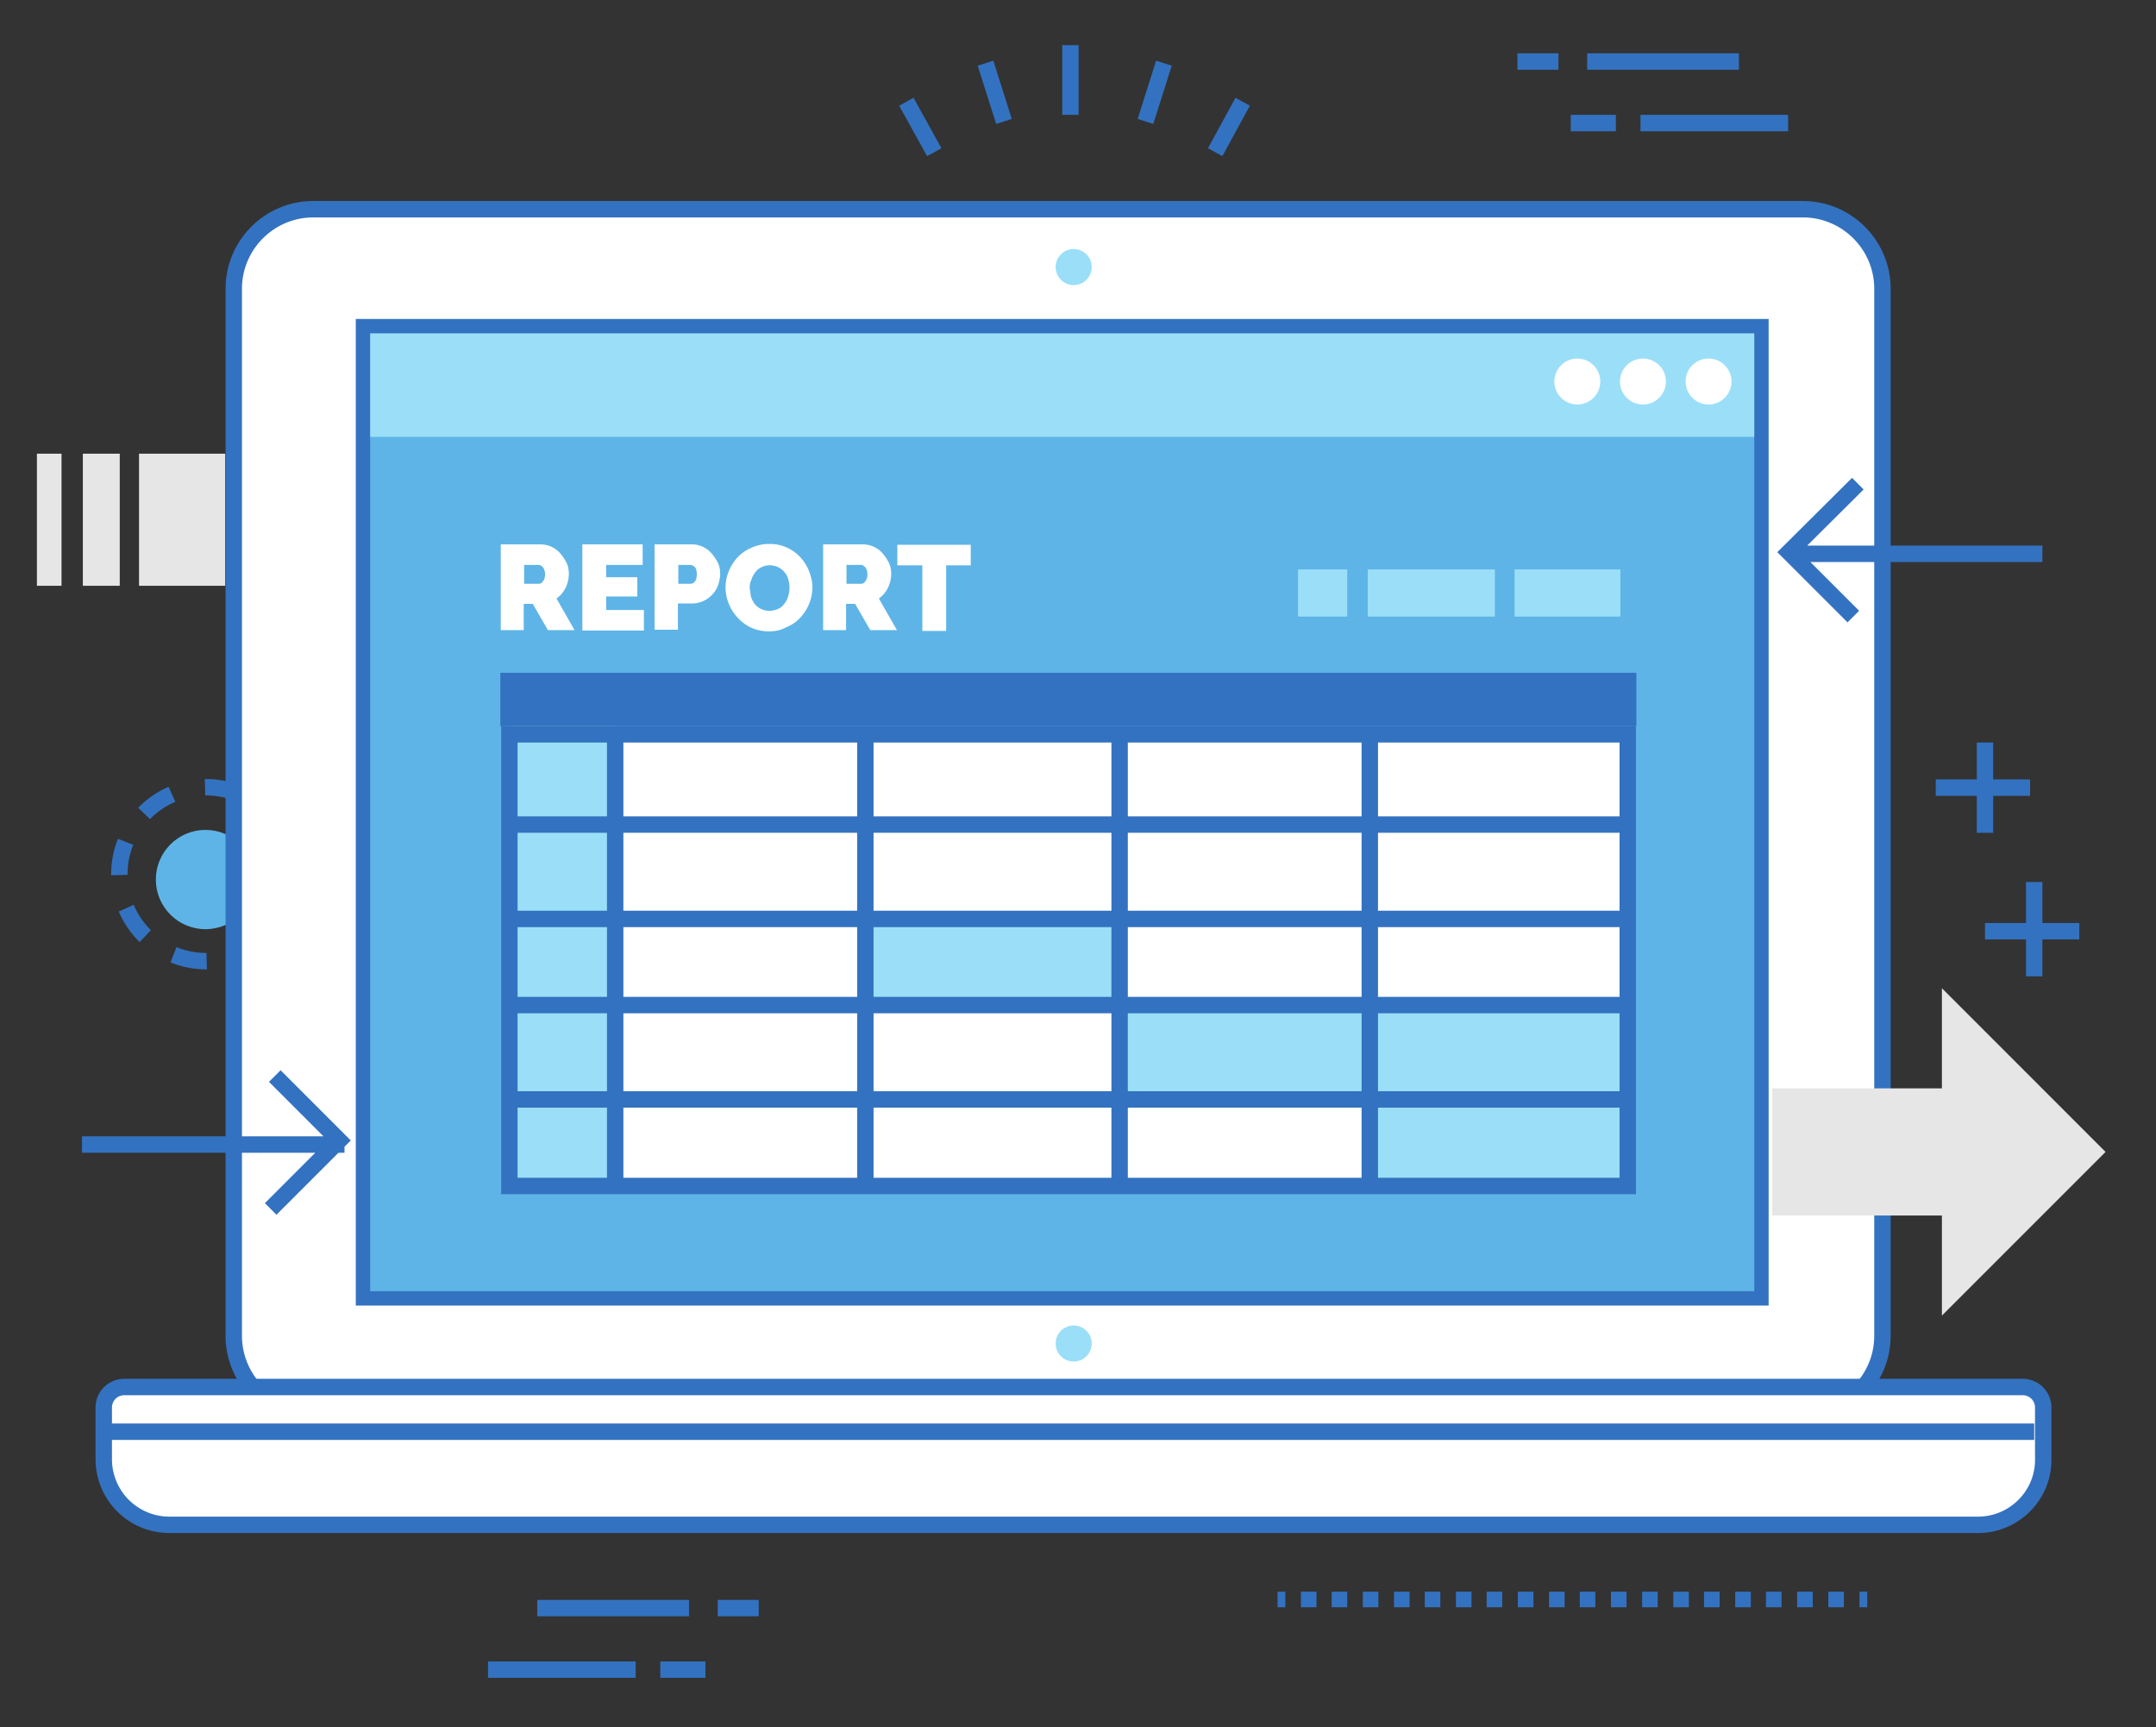
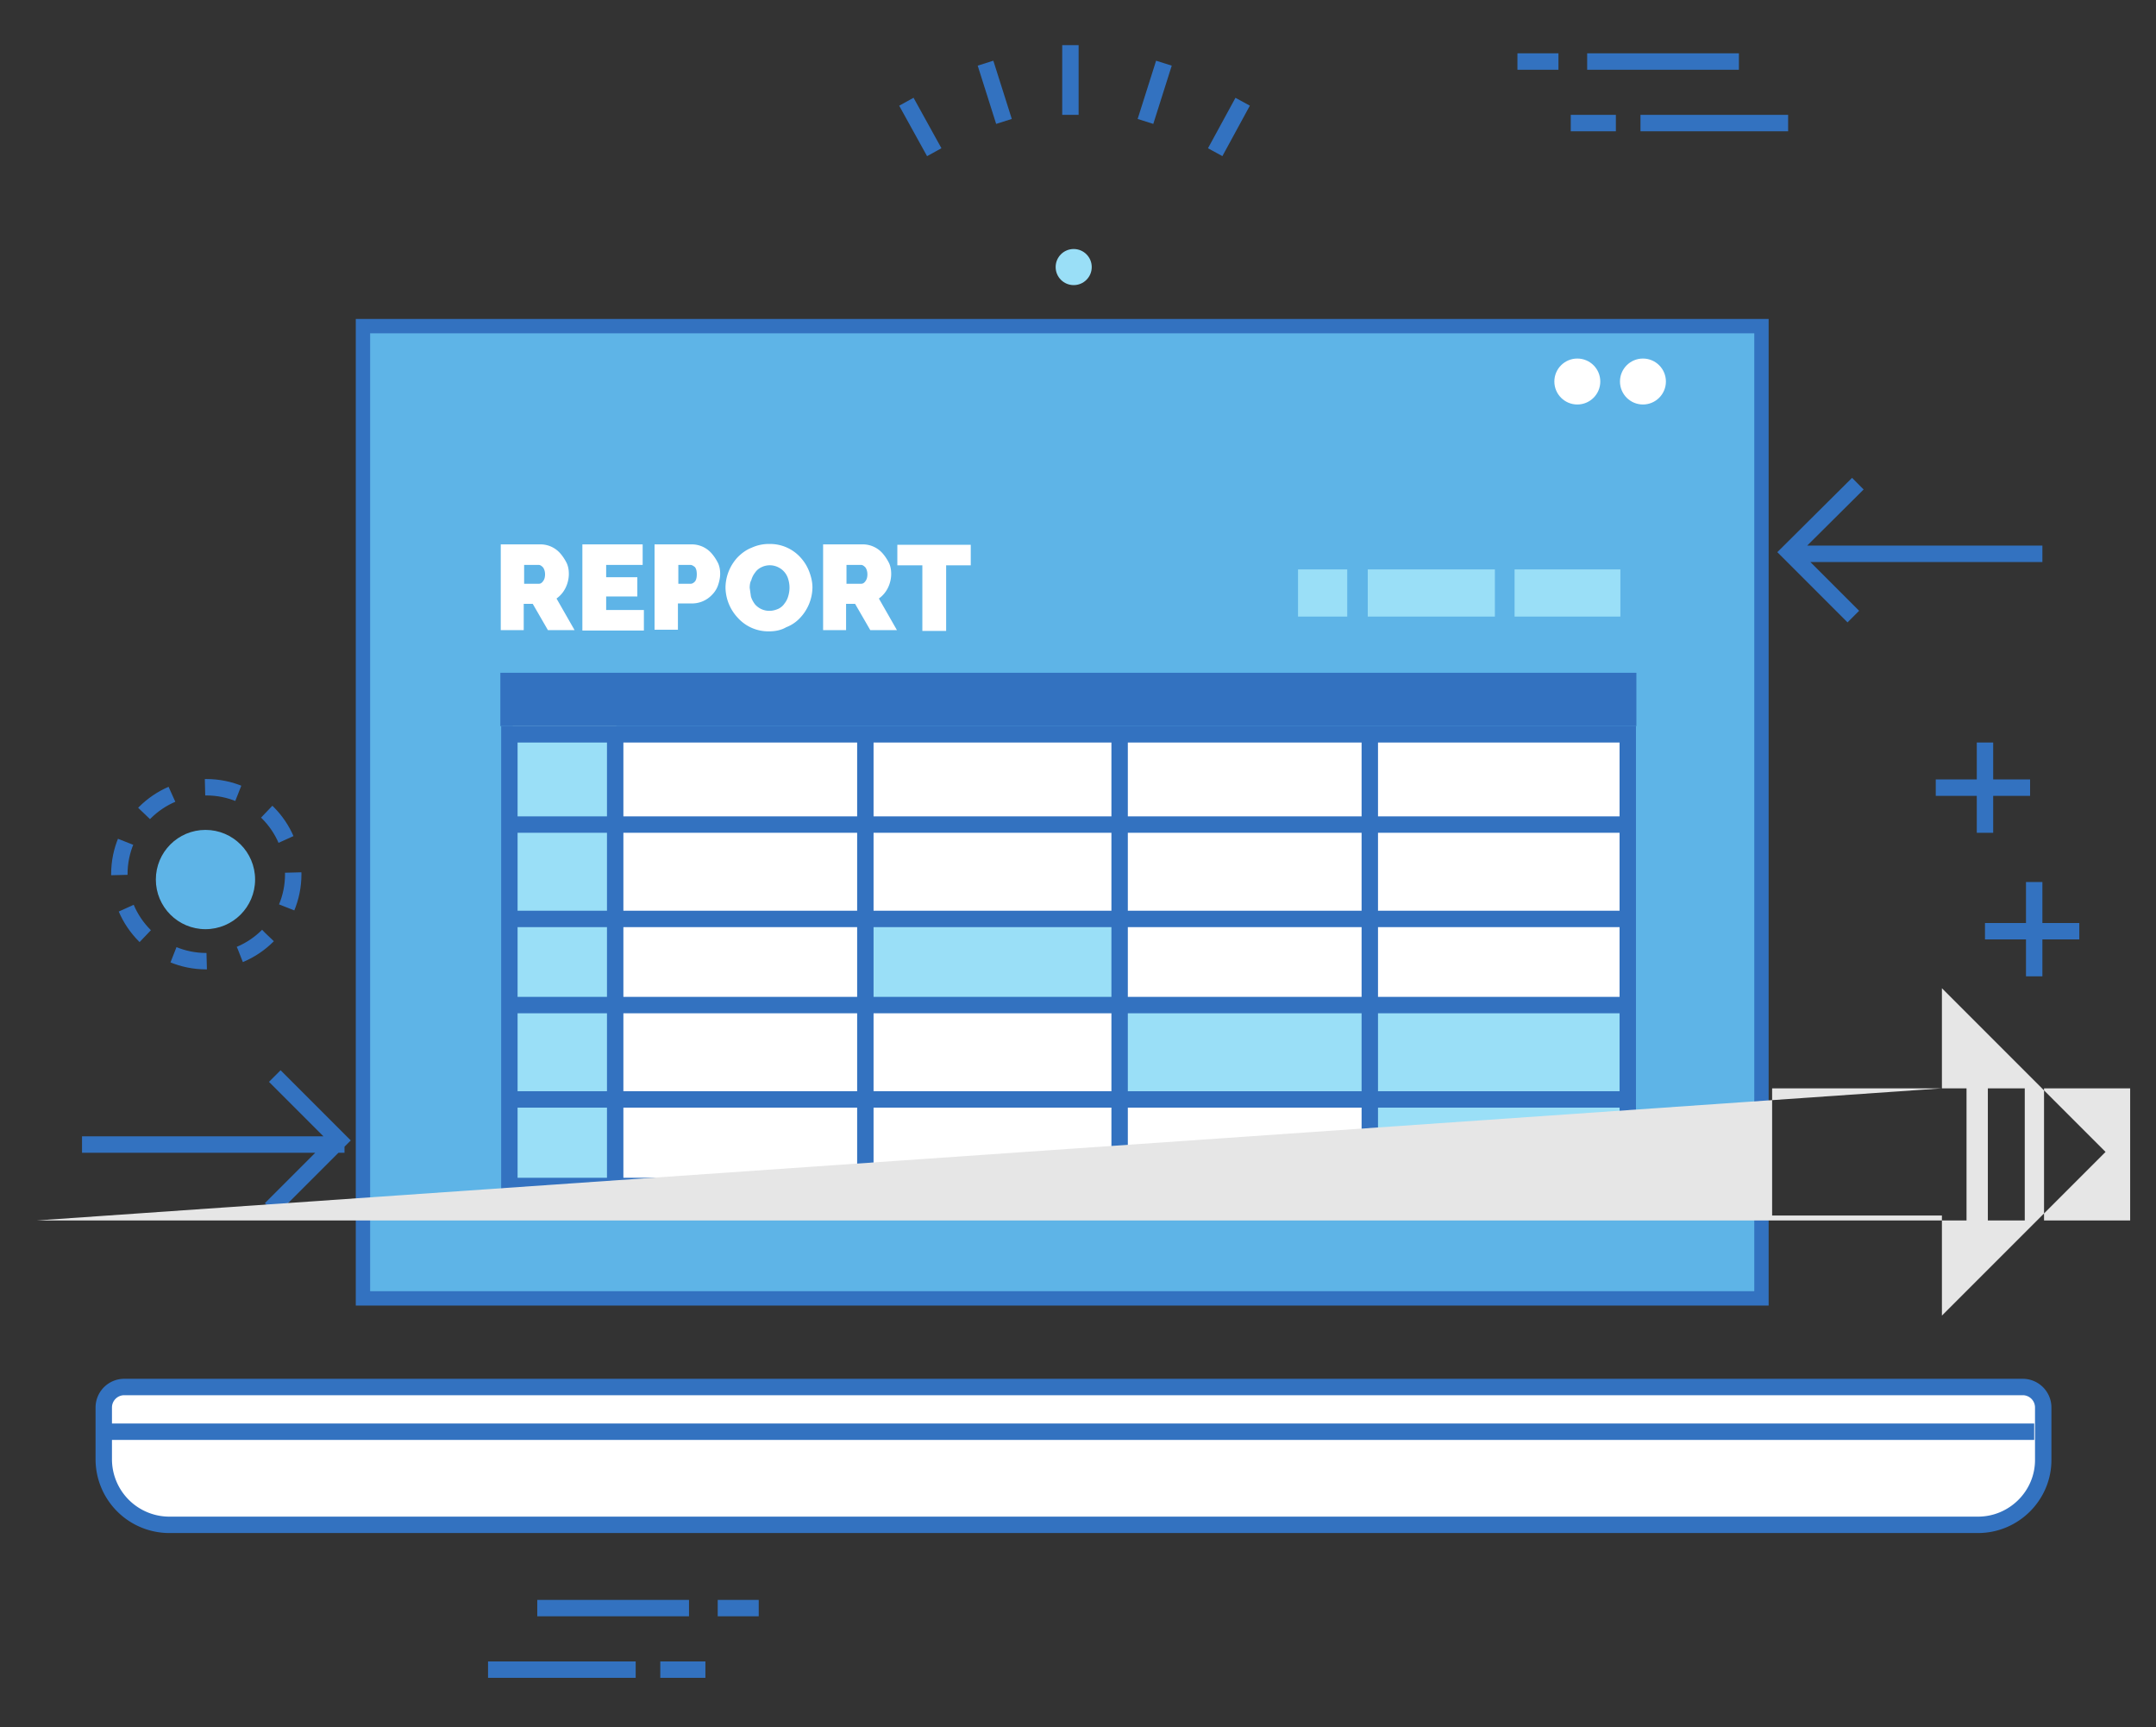
<svg xmlns="http://www.w3.org/2000/svg" version="1" viewBox="0 0 525.7 421">
  <rect x="0" y="0" width="525.7" height="421" fill="#333333" stroke="none" />
  <circle cx="50.1" cy="214.4" r="12.1" fill="#5EB4E7" />
  <circle cx="50.3" cy="213.1" r="21.2" fill="none" stroke="#3372C0" stroke-dasharray="8.3 8.3" stroke-miterlimit="10" stroke-width="4" />
-   <path fill="#FFF" stroke="#3372C0" stroke-miterlimit="10" stroke-width="4" d="M459 325.6c0 10.7-8.7 19.4-19.4 19.4H76.4A19.4 19.4 0 0 1 57 325.6V70.4C57 59.7 65.7 51 76.4 51h363.2c10.7 0 19.4 8.7 19.4 19.4v255.2z" />
  <circle cx="261.8" cy="65.1" r="4.4" fill="#9ADFF7" />
-   <circle cx="261.8" cy="327.5" r="4.4" fill="#9ADFF7" />
  <path fill="#FFF" stroke="#3372C0" stroke-miterlimit="10" stroke-width="4" d="M482.3 371.7h-441a16 16 0 0 1-16-16v-12.6a5 5 0 0 1 5-5h462.9a5 5 0 0 1 5 5v12.6c.1 8.8-7.1 16-15.9 16z" />
  <path fill="#5EB4E7" d="M89 80.3h340.6v236.2H89z" />
-   <path fill="#9ADFF7" d="M89 80.3h340.6v26.2H89z" />
  <g fill="#FFF">
    <circle cx="384.6" cy="93" r="5.6" />
    <circle cx="400.6" cy="93" r="5.6" />
-     <circle cx="416.6" cy="93" r="5.6" />
  </g>
  <path fill="none" stroke="#3372C0" stroke-miterlimit="10" stroke-width="4" d="M27 349h469" />
  <path fill="#FFF" d="M125.3 178H396v111H125.3z" />
  <path fill="#9ADFF7" d="M125 173h25.3v115.5H125zm87 51.3h59.5v20.8H212zm62.3 21.4h60.4v20.8h-60.4z" />
  <path fill="#9ADFF7" d="M334 245h61.3v43.8H334z" />
  <path fill="none" stroke="#3372C0" stroke-miterlimit="10" stroke-width="13" d="M122 170.5h277" />
  <path fill="none" stroke="#3372C0" stroke-miterlimit="10" stroke-width="4" d="M124.2 179h272.7v110.1H124.2zm1.8 89h271m-271-67h271m-271 23h271m-271 21h271m-247-67v112m123-112v112m-62-112v112m123-112v112" />
  <path fill="#FFF" d="M122.1 153.7v-21h9.6a6.4 6.4 0 0 1 5 2.3c.6.7 1.1 1.5 1.5 2.3.4.9.5 1.8.5 2.6 0 1.2-.3 2.4-.8 3.4a7 7 0 0 1-2.2 2.6l4.4 7.7h-6.5l-3.7-6.4h-2.2v6.4h-5.6zm5.7-11.4h3.6c.4 0 .7-.2 1-.6.3-.4.5-.9.5-1.7 0-.7-.2-1.3-.5-1.7-.4-.4-.7-.6-1.1-.6h-3.5v4.6zm29.2 6.4v5h-15v-21h14.7v5h-8.9v3h7.6v4.7h-7.6v3.3h9.2zm2.6 5v-21h9a6.4 6.4 0 0 1 5 2.3c.6.7 1.1 1.5 1.5 2.3.4.9.5 1.8.5 2.6 0 .9-.2 1.8-.5 2.7a6 6 0 0 1-1.4 2.3 6.7 6.7 0 0 1-5 2.2h-3.4v6.4h-5.7zm5.8-11.4h3c.4 0 .7-.2 1-.5.3-.3.5-.9.5-1.8s-.2-1.5-.5-1.8c-.4-.3-.7-.5-1.1-.5h-2.9v4.6zm22.1 11.6a10 10 0 0 1-7.6-3.3 11 11 0 0 1-3-7.4 11 11 0 0 1 3-7.4c1-1 2.1-1.8 3.4-2.3a10 10 0 0 1 4.3-.9 10 10 0 0 1 7.6 3.3c.9 1 1.6 2.1 2.1 3.4.5 1.3.8 2.6.8 3.9a11 11 0 0 1-3 7.4 9 9 0 0 1-3.4 2.3c-1.2.7-2.6 1-4.2 1zm-4.7-10.6l.3 2.1c.2.7.5 1.2.9 1.8a4.6 4.6 0 0 0 3.6 1.7c.8 0 1.5-.2 2.2-.5.6-.3 1.1-.7 1.5-1.3a5 5 0 0 0 .9-1.8 7 7 0 0 0 0-4.1 4.6 4.6 0 0 0-2.4-2.9 4.6 4.6 0 0 0-4.2 0c-.6.3-1.1.7-1.5 1.3a5 5 0 0 0-.9 1.8c-.3.5-.4 1.2-.4 1.9zm17.9 10.4v-21h9.6a6.4 6.4 0 0 1 5 2.3c.6.7 1.1 1.5 1.5 2.3.4.9.5 1.8.5 2.6 0 1.2-.3 2.4-.8 3.4a7 7 0 0 1-2.2 2.6l4.4 7.7h-6.5l-3.7-6.4h-2.2v6.4h-5.6zm5.7-11.4h3.6c.4 0 .7-.2 1-.6.3-.4.5-.9.5-1.7 0-.7-.2-1.3-.5-1.7-.4-.4-.7-.6-1.1-.6h-3.5v4.6zm30.3-4.5h-6v16h-5.8v-16h-6.1v-5h17.9v5z" />
  <path fill="#9ADFF7" d="M316.5 138.8h12v11.5h-12zm17 0h31v11.5h-31zm35.8 0h25.8v11.5h-25.8z" />
  <path fill="none" stroke="#3372C0" stroke-miterlimit="10" stroke-width="4" d="M498 135h-61m16-17.1l-16.8 16.7 15.7 15.7M20 279h64m-18 15.7L82.7 278 67 262.3M484 181v22m11-11h-23m24 23v23m11-11h-23M119 407h36m6 0h11m-41-15h37m7 0h10M436 30h-36m-6 0h-11m41-15h-37m-7 0h-10M261 28V11m22.8 4.4l-4.5 14.2m23.7-4.8l-6.7 12.3m-56-21.7l4.5 14.2M221 24.8l6.8 12.3" />
-   <path fill="#3372C0" d="M453.4 388h1.9v3.8h-1.9zm-3.8 3.8h-3.8V388h3.8v3.8zm-7.6 0h-3.8V388h3.8v3.8zm-7.6 0h-3.8V388h3.8v3.8zm-7.5 0h-3.8V388h3.8v3.8zm-7.6 0h-3.8V388h3.8v3.8zm-7.6 0H408V388h3.8v3.8zm-7.5 0h-3.8V388h3.8v3.8zm-7.6 0h-3.8V388h3.8v3.8zm-7.6 0h-3.8V388h3.8v3.8zm-7.5 0h-3.8V388h3.8v3.8zm-7.6 0h-3.8V388h3.8v3.8zm-7.6 0h-3.8V388h3.8v3.8zm-7.5 0H355V388h3.8v3.8zm-7.6 0h-3.8V388h3.8v3.8zm-7.5 0h-3.8V388h3.8v3.8zm-7.6 0h-3.8V388h3.8v3.8zm-7.6 0h-3.8V388h3.8v3.8zm-7.5 0h-3.8V388h3.8v3.8zm-9.5-3.8h1.9v3.8h-1.9z" />
  <path fill="none" stroke="#3372C0" stroke-miterlimit="10" stroke-width="3.5" d="M88.5 79.5h341v237h-341z" />
-   <path fill="#E6E6E6" d="M473.5 265.3h-41.4v31h41.4v24.4l39.9-39.9-39.9-39.9zM9 110.6h6v32.2H9zm11.2 0h9v32.2h-9zm13.7 0h21v32.2h-21z" />
+   <path fill="#E6E6E6" d="M473.5 265.3h-41.4v31h41.4v24.4l39.9-39.9-39.9-39.9zh6v32.2H9zm11.2 0h9v32.2h-9zm13.7 0h21v32.2h-21z" />
</svg>